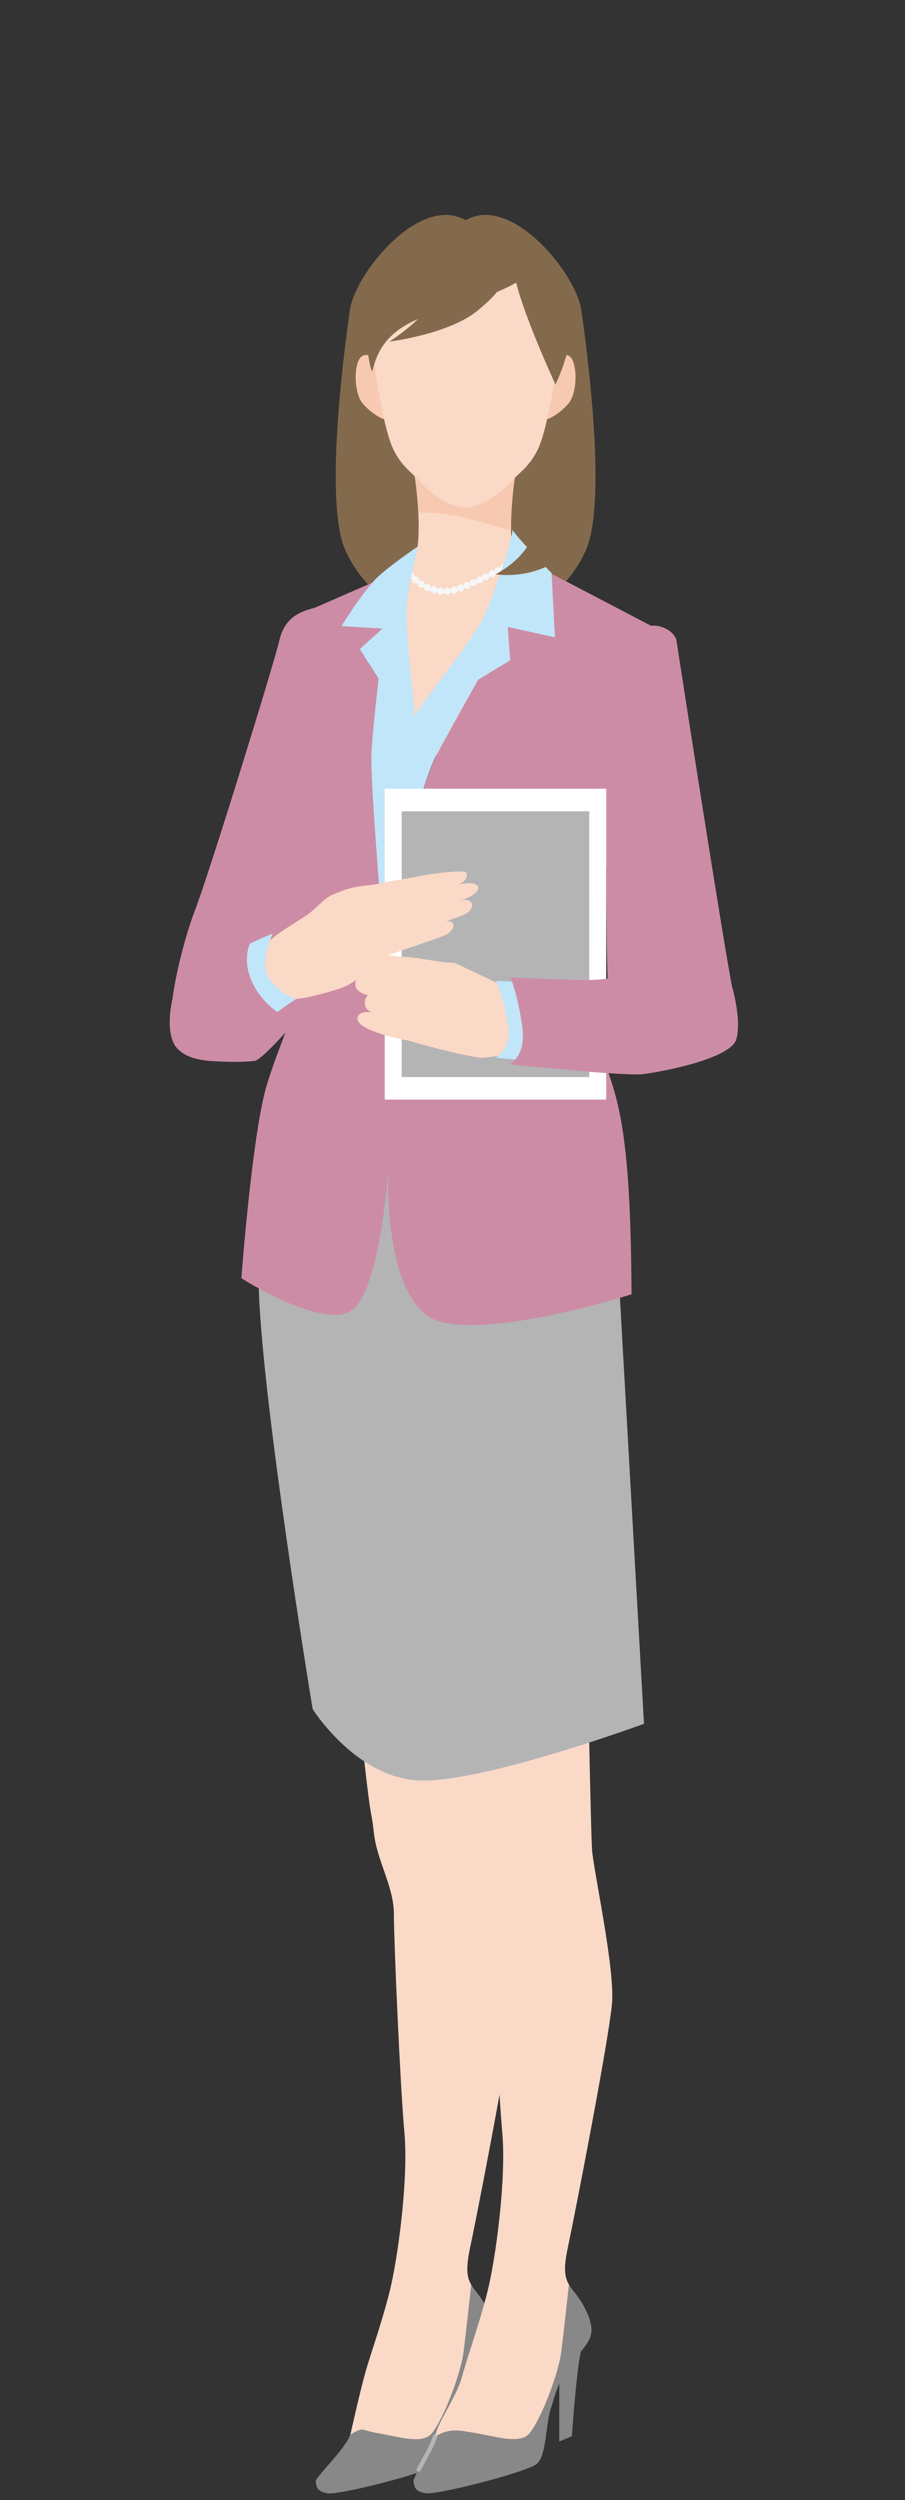
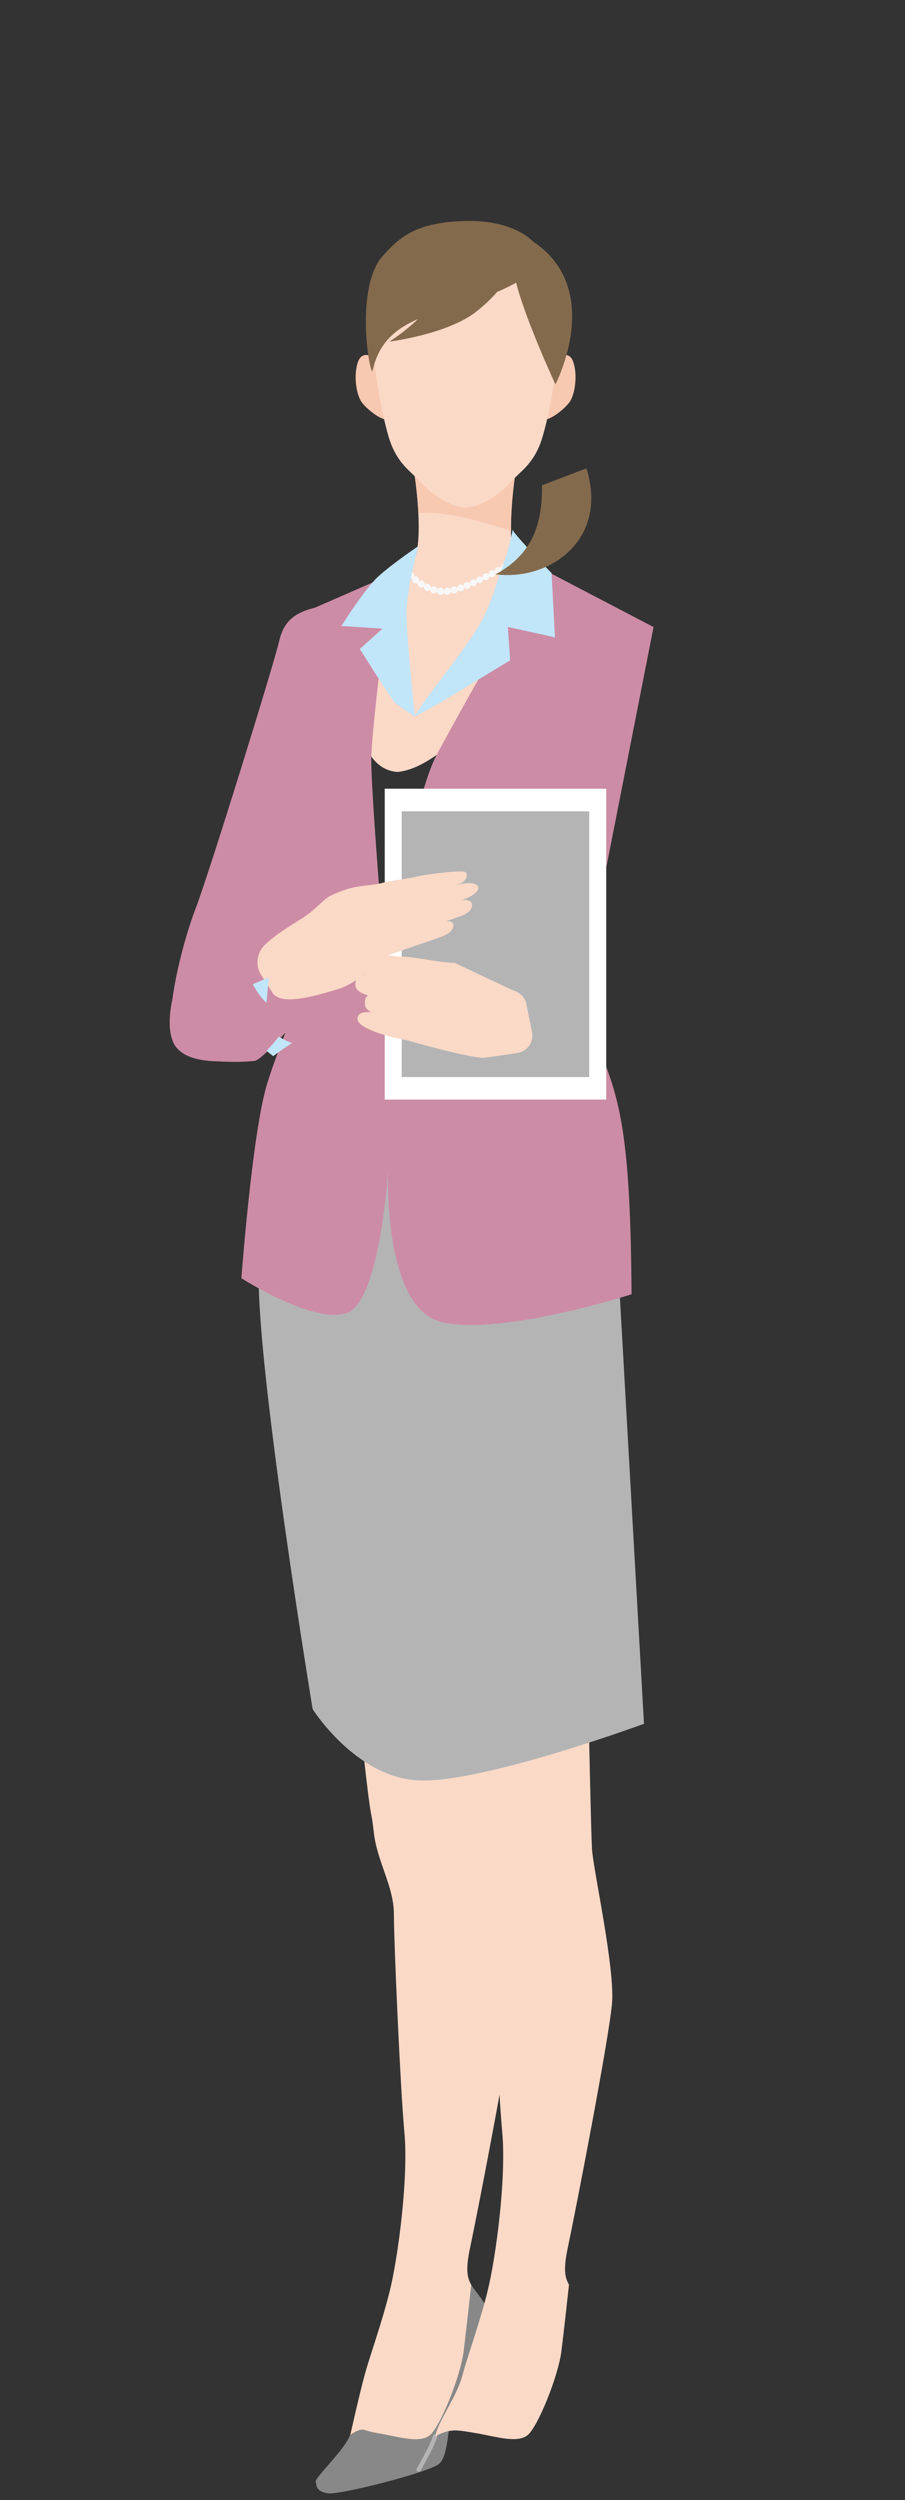
<svg xmlns="http://www.w3.org/2000/svg" fill="none" height="221" viewBox="0 0 80 221" width="80">
  <rect x="0" y="0" width="80" height="221" fill="#333333" stroke="none" />
-   <path d="m51.418 27.609c-.33-3.29-6.18-10.51-10.26-8.14-4.08-2.37-9.94 4.85-10.26 8.14-.05.5-2.42 16.13-.42 20.91 1.24 2.97 4.84 6.9 10.68 6.91 5.85 0 9.44-3.94 10.68-6.91 2-4.78-.37-20.42-.42-20.91z" fill="#846a4c" />
  <path d="m45.658 49.709c-.86-1.51-.38-5.98-.13-7.7-.08.08-3 2.47-4.46 2.58-1.46-.11-4.34-2.5-4.42-2.58.26 1.72.73 6.19-.13 7.7-.35.61-3.48 2.19-4.65 2.93.23.87-2.5 15.13 3.26 15.6 5.76-.47 14.93-14.74 15.17-15.6-1.16-.74-4.3-2.32-4.65-2.93z" fill="#fad9c7" />
  <g fill="#f8c9b1">
    <path d="m45.178 46.919c-.03-1.8.2-3.86.36-4.91-.08.08-3 2.47-4.46 2.58-1.46-.11-4.34-2.5-4.42-2.58.11.75.26 2.01.33 3.33 2.91-.14 5.58.82 8.19 1.57z" />
    <path d="m50.637 31.899c-.43-1.09-1.81-.3-1.81.64l-.8 4.54c.56.15 2.03-1.02 2.4-1.66.44-.76.64-2.43.21-3.52z" />
    <path d="m31.678 31.899c-.43 1.09-.23 2.76.21 3.52.37.64 1.84 1.81 2.41 1.66l-.8-4.54c0-.91-1.38-1.73-1.81-.64z" />
  </g>
  <path d="m41.158 20.519c-5.21-.18-8.2 3.49-8.2 9.51 0 2.25.94 7.64 1.68 9.39.71 1.69 1.67 2.25 2.45 3.11 1.16 1.27 2.65 2.24 4.07 2.35 1.42-.11 2.91-1.08 4.07-2.35.78-.85 1.74-1.42 2.45-3.11.74-1.76 1.68-7.15 1.68-9.39 0-6.02-2.99-9.7-8.2-9.51z" fill="#fad9c7" />
  <path d="m35.928 50.689s-.08 0-.12-.02-.07-.04-.1-.07c-.06-.06-.09-.14-.09-.22 0-.04 0-.08.02-.12s.04-.07.07-.1c.11-.11.32-.12.44 0 .03.03.05.07.07.1.02.04.02.08.02.12s0 .08-.02.12-.04.07-.07.1-.07.05-.1.07c-.04.02-.08.02-.12.02z" fill="#f7f7f7" />
  <path d="m39.248 52.339c-.04.15-.18.25-.34.24-.15-.02-.28-.15-.28-.3-.07.14-.22.21-.37.17-.15-.05-.24-.2-.22-.35-.08.13-.25.18-.39.11s-.21-.23-.17-.37c-.1.12-.28.14-.41.05-.13-.08-.18-.25-.11-.39-.12.1-.29.1-.41 0s-.15-.27-.07-.4c-.12.09-.3.07-.4-.04-.12-.13-.11-.32.01-.44.13-.12.32-.12.44.01.1.1.12.26.04.37.11-.08.26-.08.37.02.11.09.14.24.09.37.1-.09.25-.1.37-.03.12.08.17.22.13.35.09-.1.24-.14.37-.08s.2.2.18.33c.07-.11.21-.16.35-.13.14.04.23.16.23.29.06-.12.18-.19.32-.18s.24.12.27.25c.03-.13.14-.23.28-.24s.26.07.31.19c0-.13.09-.25.23-.29.14-.03.29.03.35.15-.02-.14.07-.28.21-.32.14-.05.29 0 .36.13-.02-.14.06-.29.19-.34.14-.05.29 0 .37.11-.03-.14.04-.29.18-.34.14-.06.3-.02.38.1-.04-.14.03-.29.17-.36.14-.06.3-.02.38.09-.04-.14.03-.29.17-.35.13-.07.29-.03.38.08-.03-.14.03-.29.16-.36.14-.07.3-.03.38.08-.04-.14.02-.29.15-.36s.3-.04.38.08c-.04-.14.02-.29.15-.36.15-.08.34-.03.42.13.08.15.02.34-.13.42-.13.07-.3.03-.39-.08.04.14-.02.29-.15.36s-.3.03-.38-.08c.04.14-.03.29-.16.36-.14.07-.3.03-.39-.09.03.14-.03.29-.16.36-.14.07-.3.03-.39-.09.03.14-.03.29-.17.36-.14.06-.3.02-.38-.1.03.14-.04.3-.18.36s-.3.02-.38-.1c.03.14-.05.29-.19.35s-.3 0-.38-.12c.03.15-.06.29-.2.35-.14.05-.3-.02-.37-.15.02.15-.08.3-.23.34s-.31-.04-.37-.18c0 .15-.13.29-.29.3h-.03c-.15 0-.28-.1-.3-.25z" fill="#f7f7f7" />
  <path d="m45.138 50.199s-.08 0-.12-.02-.07-.04-.1-.07c-.06-.06-.09-.14-.09-.22s.03-.16.09-.22c.12-.12.32-.12.44 0 .03.03.05.06.07.1s.03.08.03.12-.01.08-.03.12-.04.08-.07.1c-.03.03-.07.05-.1.07-.04.02-.08.02-.12.02z" fill="#f7f7f7" />
-   <path d="m36.668 63.349-1.7-1.17c-.09-.03-.79-1.09-1.51-2.2-.35 3.13-.65 6-.65 7.23 0 2.94 1.12 16.64 1.12 16.64s2.94-13.8 4.57-16.95c.59-1.14 2.08-3.84 3.75-6.8l-3.43 2.08z" fill="#c1e5f9" />
  <path d="m37.987 215.269c-.93.75-2.89.09-4.57-.19-1.63-.27-1.15-.62-2.46.13-.41 1.28-3.14 3.81-3.05 4.16.09.37 0 .84 1.03 1.03s9.05-1.87 9.89-2.61c.84-.75.75-3.45 1.21-4.85.47-1.4.56-2.43 1.96-4.2s2.24-2.24 1.12-4.57c-.55-1.14-1.12-1.61-1.47-2.22-.14 1.33-.46 4.31-.68 5.94-.28 2.15-2.05 6.62-2.99 7.37z" fill="#888" />
-   <path d="m51.767 204.169c-.55-1.14-1.12-1.61-1.47-2.22-.14 1.33-.46 4.31-.68 5.94-.28 2.15-2.05 6.62-2.99 7.37-.93.75-2.89.09-4.57-.19-1.63-.27-2.29-.45-3.6.3-.41 1.28-1.99 3.64-1.9 3.99.09.37 0 .84 1.03 1.03s9.05-1.87 9.89-2.61c.84-.75.75-3.45 1.21-4.85.26-.79.42-1.47.75-2.23v5.12l1.12-.47s.34-5.29.78-7.46c.95-1.16 1.35-1.81.43-3.73z" fill="#888" />
  <path d="m37.018 218.489s-.06 0-.09-.02c-.09-.05-.13-.17-.08-.26.09-.17.19-.36.3-.55.44-.8.93-1.7 1.13-2.33.03-.1.14-.16.24-.13s.16.14.13.24c-.21.66-.72 1.59-1.16 2.4-.1.19-.21.37-.3.55-.04.07-.1.1-.17.1z" fill="#b4b4b5" />
  <path d="m44.098 185.479c.02-.11.04-.22.06-.32.08 1.37.17 2.53.24 3.34.37 4.01-.56 11.1-1.31 14.08-.75 2.99-1.76 5.69-2.23 7.46s-2.06 3.92-2.34 5.14c-.02.06-.04.13-.06.2 1.31-.75 1.98-.57 3.6-.3 1.68.28 3.64.93 4.57.19.93-.75 2.71-5.22 2.99-7.37.21-1.63.53-4.61.68-5.94-.37-.62-.5-1.39-.12-3.2.75-3.55 3.64-18.47 3.92-21.64s-1.68-11.94-1.77-13.71-.27-10.64-.27-10.64l-9.56 2.55-10.37-.31c.77 6.92.64 4.48.92 7s1.77 4.76 1.77 7.18.56 15.3.93 19.31-.56 11.1-1.31 14.08c-.75 2.99-1.76 5.69-2.23 7.46s-.91 3.75-1.19 4.97c-.01.07-.04.14-.06.21 1.31-.75.83-.4 2.46-.13 1.68.28 3.64.93 4.57.19.93-.75 2.71-5.22 2.99-7.37.21-1.63.53-4.61.68-5.94-.37-.62-.5-1.39-.12-3.2.44-2.07 1.61-8.04 2.56-13.28z" fill="#fad9c7" />
  <path d="m52.997 96.839c.95 1.52 1.54 13.22 1.54 13.22l2.39 42.32s-14.76 5.43-20.18 4.99c-5.43-.43-9.11-6.29-9.11-6.29s-4.66-28.25-4.77-37.76c-.05-3.99 1.62-15.88 1.62-15.88l28.52-.6z" fill="#b4b4b5" />
  <path d="m57.788 55.439-9.45-4.94-1.16.91c-2.33 4.1-7.43 13.09-8.67 15.5-1.62 3.15-4.57 16.95-4.57 16.95s-1.12-13.7-1.12-16.64c0-2.35 1.1-10.72 1.54-15.44l-.43-.72-6.09 2.66c-1.53.38-2.72 1-3.16 2.95s-6.24 20.71-7.44 23.79c-1.19 3.08-3.02 10.42-1.7 12.06 1.32 1.63 6.04 1.38 6.98 1.26.38-.05 1.51-1.18 2.71-2.5-.53 1.4-1.11 2.9-1.61 4.51-1.32 4.26-2.28 17.2-2.28 17.2s6.37 4.09 9.32 3.08c2.94-1.02 3.65-12.59 3.65-12.59s-.51 12.18 4.77 13.4 16.75-2.47 16.75-2.47c-.11-18.08-1.66-18.17-4.56-25.89l6.5-33.07z" fill="#cd8ca5" />
  <path d="m53.588 69.719h-19.58v27.48h19.58z" fill="#fff" />
  <path d="m52.088 71.719h-16.58v23.49h16.58z" fill="#b4b4b5" />
  <path d="m46.528 88.759c-.11-.54-.5-.97-1.01-1.16-.17-.06-.37-.14-.61-.26-1.29-.6-4.72-2.23-4.72-2.23-1.41 0-3.62-.59-4.8-.53-1.82-.27-4.22-.52-3.96.92.05.29.34.51.75.67-.53.14-.85.45-.75 1.02.07.37.51.62 1.1.8-.22.17-.33.45-.25.9.04.24.25.43.54.58-.68-.05-1.19.07-1.22.56-.05.95 3.21 1.74 4.48 1.95 2.36.7 5.96 1.58 6.67 1.52.56-.05 1.9-.25 2.99-.42.88-.13 1.46-.97 1.29-1.84z" fill="#fad9c7" />
  <path d="m24.097 87.799c.56.65 1.72.92 5.86-.39 1.4-.44 3.16-1.92 3.14-2.49 1.45-.65 5.52-1.9 6.27-2.26.88-.42 1.01-1.37.05-1.21.66-.24 1.2-.44 1.48-.54 1.21-.46 1.1-1.67-.28-1.28 2.51-.76 1.99-2.03-.26-1.39.09-.03.15-.07.19-.08.63-.17.88-.83.61-1.06s-3.69.21-4.36.4c-.68.18-1.93.28-3.05.56-1.11.28-2.06.14-3.53.7s-1.22.54-2.57 1.72c-1.07.93-2.66 1.57-4.21 3.02-.74.7-.9 1.83-.35 2.69l1.03 1.61z" fill="#fad9c7" />
-   <path d="m46.148 90.659c-.29-1.95-.68-3.28-.88-3.89-.84-.04-1.41-.06-1.41-.06s.61 1.34 1.02 3.76-1.12 3.03-1.12 3.03.72.07 1.8.16c.4-.47.83-1.37.59-3z" fill="#c1e5f9" />
-   <path d="m23.758 86.419c-.89-1.47.36-3.89.36-3.89s-.91.33-2.04.89c-.82 2.19.45 4.62 2.44 6.05.68-.53 1.66-1.16 1.66-1.16s-1.52-.41-2.41-1.88z" fill="#c1e5f9" />
-   <path d="m64.758 87.419c-.61-2.74-4.84-29.95-4.95-30.76-.1-.81-1.67-1.82-2.94-1.12-.91.51-2.61 13.44-3.02 14.66-.36 1.07-.26 13.53-.13 16.3-.2.03-.39.05-.55.07-1.51.19-8.03-.18-8.03-.18s.61 1.52 1.02 4.26-1.11 3.43-1.11 3.43 10.18 1.08 11.81.87c1.62-.2 7.73-1.35 8.23-3.08.41-1.4-.11-3.66-.32-4.47z" fill="#cd8ca5" />
+   <path d="m23.758 86.419s-.91.33-2.04.89c-.82 2.19.45 4.62 2.44 6.05.68-.53 1.66-1.16 1.66-1.16s-1.52-.41-2.41-1.88z" fill="#c1e5f9" />
  <path d="m22.838 82.109c-.75.22-1.65.55-2.44 1.03-1.77 1.07-3.82 2.83-5.17 5.26 0 0-.68 2.75.31 4.11s3.33 1.34 5.01 1.32 2.23-.31 2.23-.31c.64-.27 2.25-2.28 2.93-3.35-3.1-1.4-5.3-5.21-2.88-8.07z" fill="#cd8ca5" />
  <path d="m36.958 48.289s-2.32 1.57-3.53 2.68c-1.22 1.12-3.25 4.37-3.25 4.37l3.63.23-2 1.8s2.98 4.75 3.17 4.82l1.7 1.17s-.75-7.11-.75-9.14 1.04-5.93 1.04-5.93z" fill="#c1e5f9" />
  <path d="m49.058 56.349-.3-5.69s-3.4-3.49-3.45-3.85c.01.27-.5 2.35-1.02 3.66-.61 1.52-.81 3.12-2.33 5.46s-5.08 6.7-5.28 7.41l2.15-1.17 6.27-3.8-.21-2.95 4.16.92z" fill="#c1e5f9" />
  <path d="m47.908 42.899c.05 3.34-.78 6.07-4.1 7.87 4.87.6 9.99-3.11 8.03-9.37l-3.92 1.5z" fill="#846a4c" />
  <path d="m47.148 21.379s-1.72-2.01-6.21-1.84c-4.49.16-5.77 1.66-7.03 3-2.68 2.86-1.15 11.04-.97 10.21.56-2.49 2.06-3.7 4.02-4.55-1.4 1.32-2.55 2-2.55 2s5.17-.64 7.73-2.68c.82-.66 1.4-1.23 1.8-1.71.57-.24 1.13-.51 1.69-.82.8 3.23 3.47 8.99 3.47 8.99s4.38-8.37-1.95-12.61z" fill="#846a4c" />
</svg>